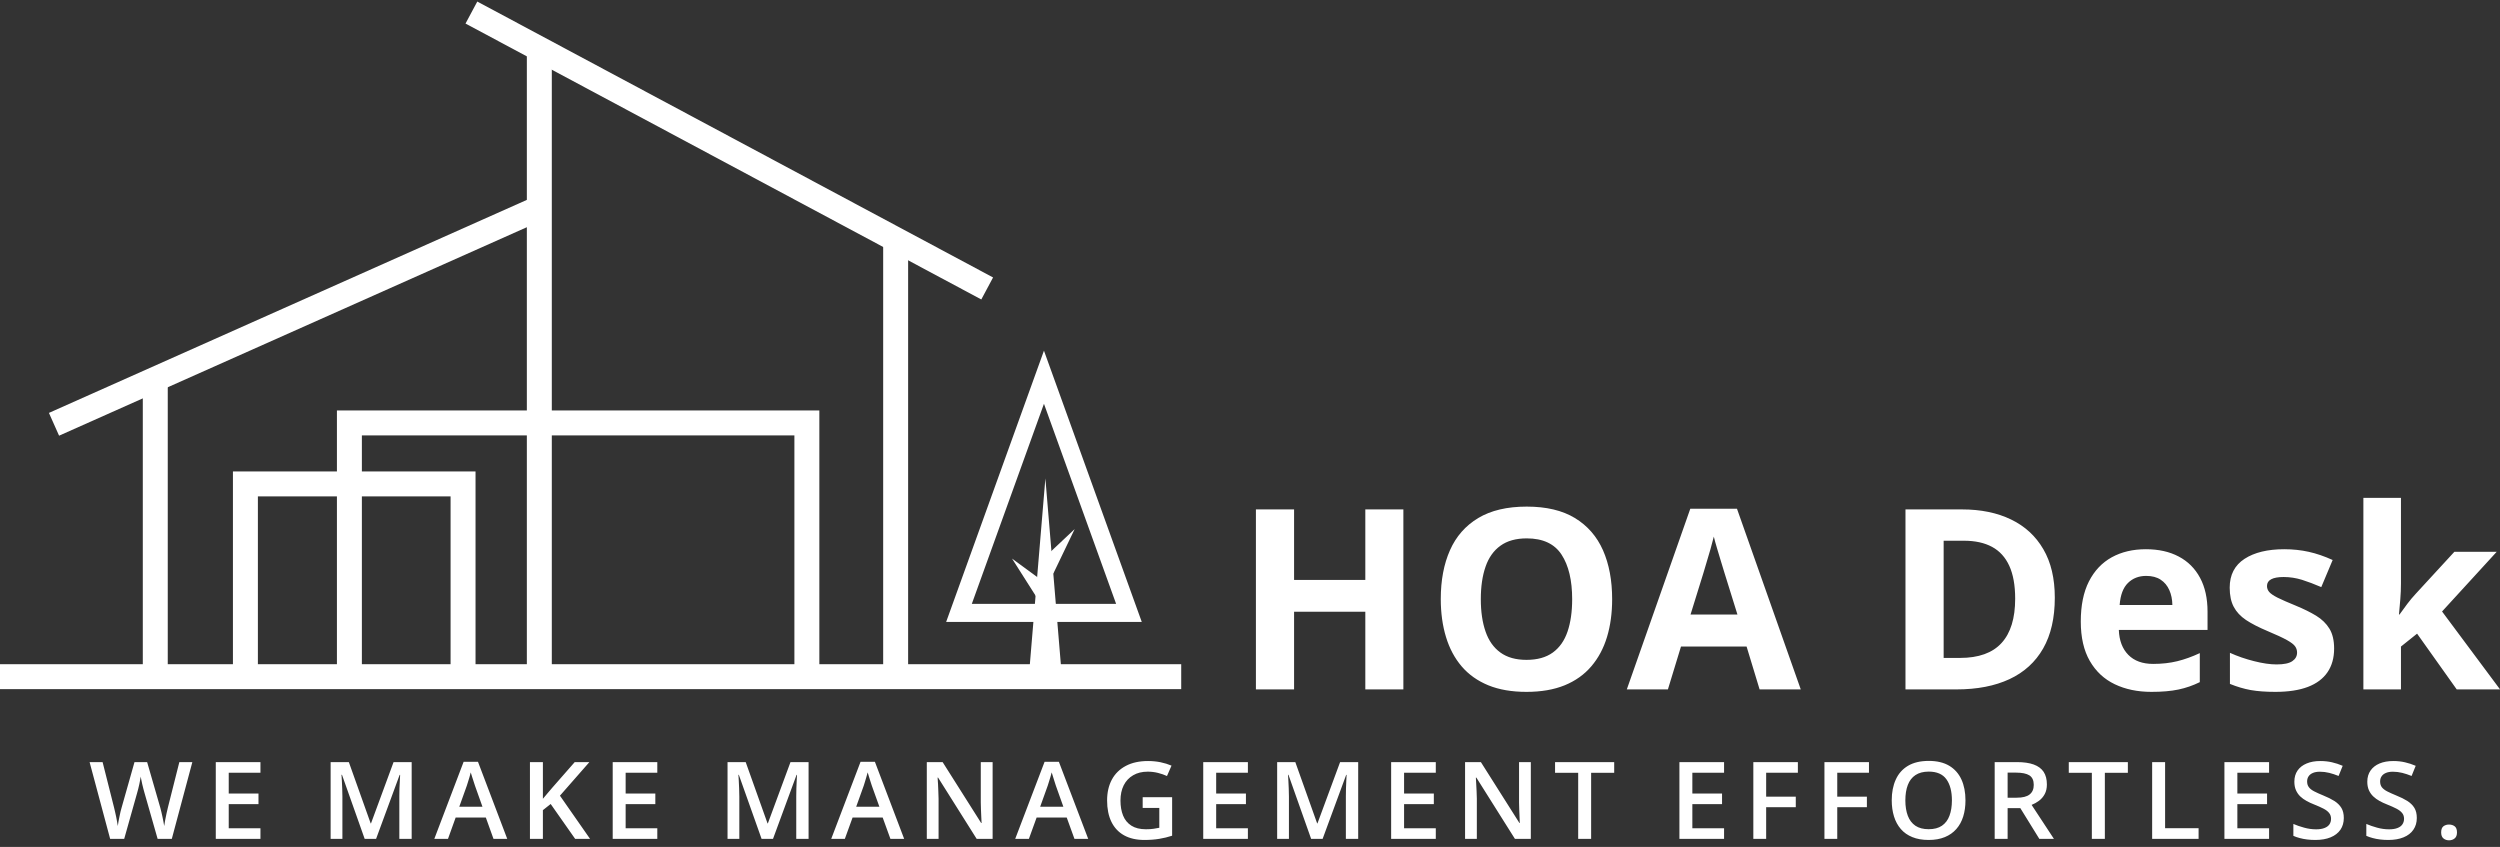
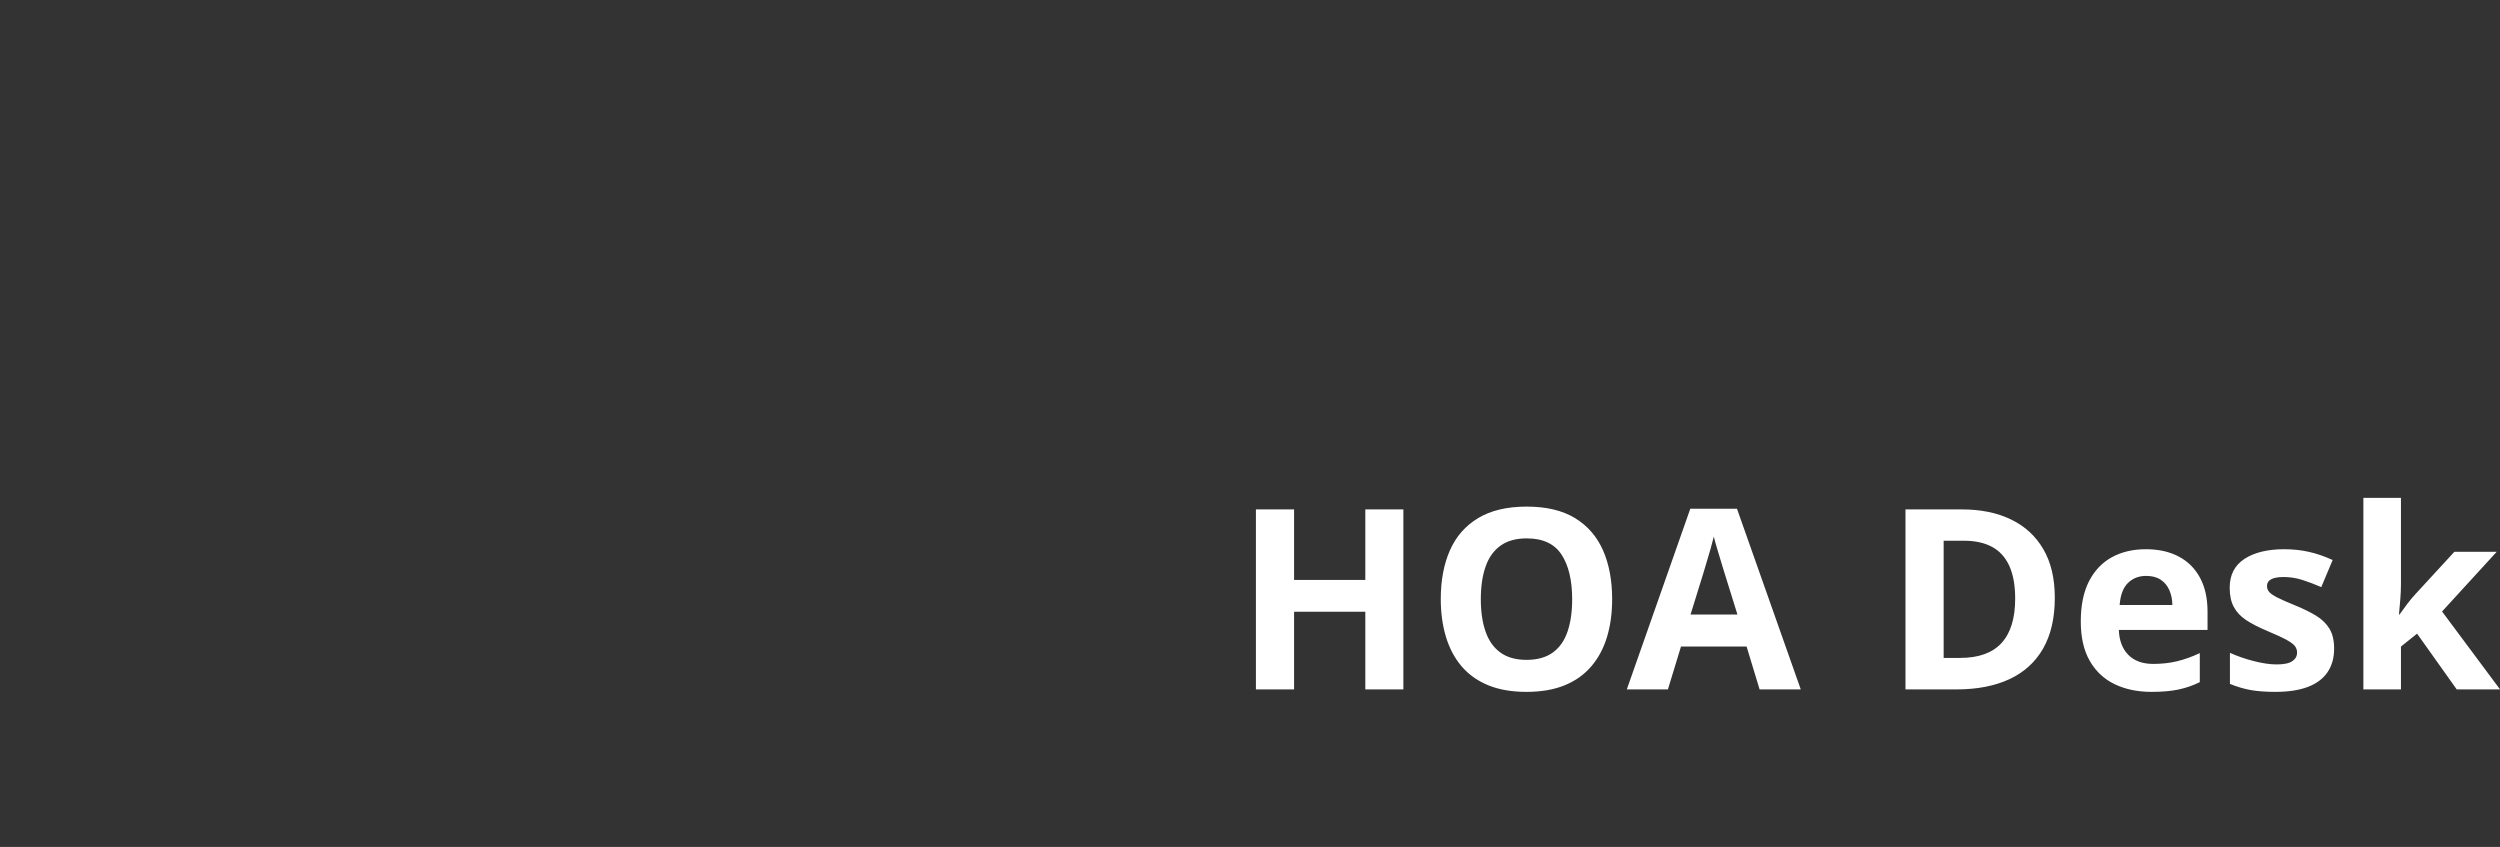
<svg xmlns="http://www.w3.org/2000/svg" width="307" height="104" viewBox="0 0 307 104" fill="none">
  <rect x="0" y="0" width="307" height="104" fill="#333333" stroke="none" />
  <g clip-path="url(#clip0_693_14147)">
-     <path d="M66.844 26.944L65.597 24.146L6.008 50.705L7.255 53.503L66.844 26.944Z" fill="white" />
+     <path d="M66.844 26.944L65.597 24.146L6.008 50.705L7.255 53.503Z" fill="white" />
    <path d="M20.6 46.66H17.536V83.434H20.6V46.66Z" fill="white" />
    <path d="M145.053 81.565H0V84.629H145.053V81.565Z" fill="white" />
    <path d="M44.438 82.927H41.374V50.404H100.616V82.753H97.552V53.468H44.438V82.927Z" fill="white" />
    <path d="M58.395 83.434H55.331V60.957H31.668V83.093H28.604V57.894H58.395V83.434Z" fill="white" />
    <path d="M67.761 5.801H64.697V82.587H67.761V5.801Z" fill="white" />
    <path d="M121.949 34.072L58.611 0.191L57.166 2.893L120.504 36.774L121.949 34.072Z" fill="white" />
    <path d="M111.518 29.805H108.454V83.093H111.518V29.805Z" fill="white" />
-     <path d="M126.409 82.247L128.373 58.749L130.328 82.247H126.409Z" fill="white" />
-     <path d="M127.5 73.666L124.279 68.595L129.124 72.147L127.5 73.666Z" fill="white" />
    <path d="M127.561 69.118L131.969 64.972L129.35 70.428L127.561 69.118Z" fill="white" />
    <path d="M140.209 76.372H116.188L128.198 43.063L140.209 76.372ZM119.339 74.155H137.058L128.198 49.584L119.339 74.155Z" fill="white" />
  </g>
  <g clip-path="url(#clip1_693_14147)">
    <path d="M22.023 93.586H23.62L21.097 103.015H19.357L17.744 97.365C17.704 97.228 17.659 97.064 17.609 96.873C17.564 96.688 17.516 96.494 17.466 96.294C17.421 96.098 17.383 95.917 17.353 95.751C17.317 95.584 17.292 95.457 17.277 95.369C17.272 95.457 17.252 95.582 17.217 95.743C17.187 95.91 17.152 96.091 17.112 96.286C17.071 96.482 17.026 96.675 16.976 96.866C16.926 97.057 16.881 97.226 16.84 97.372L15.251 103.015H13.526L11.002 93.586H12.599L13.993 99.111C14.038 99.287 14.083 99.478 14.128 99.684C14.179 99.889 14.224 100.095 14.264 100.3C14.304 100.505 14.342 100.706 14.377 100.902C14.412 101.097 14.442 101.276 14.467 101.437C14.487 101.271 14.515 101.088 14.55 100.887C14.585 100.686 14.626 100.483 14.671 100.278C14.711 100.068 14.754 99.867 14.799 99.676C14.844 99.481 14.892 99.305 14.942 99.148L16.516 93.586H18.068L19.68 99.17C19.726 99.331 19.771 99.51 19.816 99.706C19.866 99.901 19.912 100.104 19.952 100.315C19.997 100.52 20.037 100.718 20.072 100.909C20.107 101.105 20.137 101.281 20.163 101.437C20.193 101.227 20.233 100.985 20.283 100.711C20.328 100.442 20.384 100.168 20.449 99.889C20.509 99.61 20.569 99.351 20.63 99.111L22.023 93.586ZM31.983 101.709V103.015H26.498V93.586H31.983V94.892H28.088V97.446H31.742V98.744H28.088V101.709H31.983ZM46.183 103.015H44.782L41.995 95.142H41.934C41.949 95.318 41.965 95.558 41.98 95.861C42 96.169 42.015 96.497 42.025 96.844C42.04 97.191 42.047 97.524 42.047 97.842V103.015H40.601V93.586H42.838L45.52 101.114H45.558L48.33 93.586H50.553V103.015H49.038V97.761C49.038 97.478 49.043 97.167 49.053 96.829C49.069 96.497 49.084 96.179 49.099 95.876C49.114 95.572 49.126 95.332 49.136 95.156H49.076L46.183 103.015ZM62.29 103.015H60.602L59.661 100.395H55.954L55.012 103.015H53.333L56.933 93.549H58.696L62.29 103.015ZM56.399 99.067H59.246L58.327 96.484C58.292 96.377 58.242 96.22 58.176 96.015C58.111 95.809 58.043 95.602 57.973 95.391C57.908 95.176 57.852 94.995 57.807 94.848C57.767 95.024 57.714 95.222 57.649 95.443C57.584 95.658 57.521 95.861 57.461 96.052C57.401 96.237 57.355 96.382 57.325 96.484L56.399 99.067ZM68.761 97.71L72.46 103.015H70.629L67.623 98.73L66.667 99.486V103.015H65.077V93.586H66.667V98.091C66.862 97.862 67.058 97.629 67.254 97.394C67.455 97.164 67.654 96.932 67.849 96.697L70.576 93.586H72.377L68.761 97.71ZM80.717 101.709V103.015H75.24V93.586H80.717V94.892H76.829V97.446H80.475V98.744H76.829V101.709H80.717ZM94.925 103.015H93.523L90.728 95.142H90.676C90.686 95.318 90.701 95.558 90.721 95.861C90.736 96.169 90.751 96.497 90.766 96.844C90.781 97.191 90.789 97.524 90.789 97.842V103.015H89.342V93.586H91.572L94.254 101.114H94.292L97.072 93.586H99.294V103.015H97.78V97.761C97.78 97.478 97.785 97.167 97.795 96.829C97.805 96.497 97.817 96.179 97.833 95.876C97.848 95.572 97.86 95.332 97.87 95.156H97.817L94.925 103.015ZM111.031 103.015H109.344L108.394 100.395H104.696L103.746 103.015H102.074L105.675 93.549H107.438L111.031 103.015ZM105.14 99.067H107.988L107.061 96.484C107.026 96.377 106.976 96.22 106.91 96.015C106.845 95.809 106.78 95.602 106.715 95.391C106.649 95.176 106.594 94.995 106.549 94.848C106.504 95.024 106.448 95.222 106.383 95.443C106.323 95.658 106.263 95.861 106.202 96.052C106.142 96.237 106.097 96.382 106.067 96.484L105.14 99.067ZM121.894 93.586V103.015H119.936L115.197 95.487H115.137C115.157 95.741 115.175 96.01 115.19 96.294C115.205 96.577 115.217 96.871 115.227 97.174C115.237 97.473 115.247 97.776 115.257 98.084V103.015H113.811V93.586H115.755L120.486 101.063H120.538C120.528 100.843 120.516 100.591 120.501 100.307C120.491 100.024 120.478 99.73 120.463 99.427C120.453 99.124 120.446 98.83 120.44 98.546V93.586H121.894ZM133.632 103.015H131.944L130.995 100.395H127.296L126.347 103.015H124.667L128.275 93.549H130.031L133.632 103.015ZM127.733 99.067H130.581L129.661 96.484C129.626 96.377 129.576 96.22 129.511 96.015C129.445 95.809 129.38 95.602 129.315 95.391C129.245 95.176 129.189 94.995 129.149 94.848C129.104 95.024 129.049 95.222 128.983 95.443C128.918 95.658 128.855 95.861 128.795 96.052C128.74 96.237 128.695 96.382 128.659 96.484L127.733 99.067ZM140.321 99.214V97.893H143.937V102.626C143.43 102.792 142.905 102.919 142.363 103.008C141.815 103.1 141.205 103.147 140.532 103.147C139.548 103.147 138.714 102.956 138.031 102.575C137.348 102.193 136.831 101.64 136.479 100.916C136.128 100.192 135.952 99.319 135.952 98.297C135.952 97.309 136.148 96.453 136.539 95.729C136.931 95.005 137.504 94.445 138.257 94.049C139.005 93.652 139.914 93.454 140.984 93.454C141.507 93.454 142.014 93.503 142.506 93.601C142.998 93.704 143.45 93.843 143.862 94.019L143.305 95.296C142.978 95.144 142.611 95.017 142.205 94.914C141.798 94.812 141.376 94.76 140.939 94.76C140.246 94.76 139.651 94.907 139.154 95.2C138.651 95.489 138.265 95.9 137.993 96.433C137.727 96.966 137.594 97.593 137.594 98.311C137.594 99.011 137.702 99.627 137.918 100.161C138.134 100.689 138.473 101.1 138.935 101.393C139.397 101.687 139.992 101.834 140.721 101.834C141.087 101.834 141.399 101.814 141.655 101.775C141.911 101.736 142.147 101.694 142.363 101.65V99.214H140.321ZM153.241 101.709V103.015H147.757V93.586H153.241V94.892H149.346V97.446H153V98.744H149.346V101.709H153.241ZM162.417 103.015H161.008L158.221 95.142H158.168C158.178 95.318 158.193 95.558 158.213 95.861C158.228 96.169 158.243 96.497 158.258 96.844C158.274 97.191 158.281 97.524 158.281 97.842V103.015H156.835V93.586H159.065L161.746 101.114H161.784L164.564 93.586H166.786V103.015H165.272V97.761C165.272 97.478 165.277 97.167 165.287 96.829C165.297 96.497 165.31 96.179 165.325 95.876C165.34 95.572 165.352 95.332 165.363 95.156H165.31L162.417 103.015ZM176.316 101.709V103.015H170.832V93.586H176.316V94.892H172.421V97.446H176.075V98.744H172.421V101.709H176.316ZM187.985 93.586V103.015H186.034L181.296 95.487H181.236C181.251 95.741 181.266 96.01 181.281 96.294C181.296 96.577 181.311 96.871 181.326 97.174C181.336 97.473 181.346 97.776 181.356 98.084V103.015H179.91V93.586H181.853L186.584 101.063H186.629C186.619 100.843 186.609 100.591 186.599 100.307C186.584 100.024 186.572 99.73 186.562 99.427C186.552 99.124 186.544 98.83 186.539 98.546V93.586H187.985ZM195.391 94.9V103.015H193.801V94.9H190.961V93.586H198.223V94.9H195.391ZM211.716 101.709V103.015H206.232V93.586H211.716V94.892H207.821V97.446H211.467V98.744H207.821V101.709H211.716ZM216.884 99.126V103.015H215.309V93.586H220.779V94.892H216.884V97.827H220.522V99.126H216.884ZM225.615 99.126V103.015H224.041V93.586H229.51V94.892H225.615V97.827H229.254V99.126H225.615ZM241.36 98.29C241.36 99.013 241.267 99.674 241.081 100.271C240.895 100.867 240.614 101.379 240.238 101.804C239.861 102.235 239.391 102.565 238.829 102.795C238.261 103.03 237.598 103.147 236.84 103.147C236.067 103.147 235.396 103.03 234.829 102.795C234.261 102.565 233.791 102.235 233.42 101.804C233.048 101.374 232.769 100.86 232.584 100.263C232.398 99.662 232.305 98.999 232.305 98.275C232.305 97.301 232.471 96.453 232.802 95.729C233.128 95.005 233.628 94.442 234.301 94.041C234.974 93.64 235.825 93.439 236.855 93.439C237.859 93.439 238.696 93.638 239.364 94.034C240.032 94.435 240.531 94.997 240.863 95.721C241.194 96.445 241.36 97.301 241.36 98.29ZM233.977 98.29C233.977 99.013 234.078 99.642 234.279 100.175C234.479 100.704 234.791 101.112 235.213 101.401C235.635 101.684 236.177 101.826 236.84 101.826C237.508 101.826 238.05 101.684 238.467 101.401C238.889 101.112 239.198 100.704 239.394 100.175C239.595 99.642 239.695 99.013 239.695 98.29C239.695 97.184 239.469 96.318 239.017 95.692C238.565 95.066 237.844 94.753 236.855 94.753C236.192 94.753 235.647 94.895 235.22 95.178C234.793 95.462 234.479 95.868 234.279 96.396C234.078 96.92 233.977 97.551 233.977 98.29ZM244.946 93.586H247.673C248.507 93.586 249.195 93.684 249.737 93.88C250.285 94.08 250.691 94.381 250.958 94.782C251.224 95.188 251.357 95.704 251.357 96.33C251.357 96.79 251.269 97.184 251.093 97.512C250.917 97.84 250.686 98.111 250.4 98.326C250.114 98.541 249.808 98.713 249.481 98.84L252.223 103.015H250.43L248.095 99.236H246.536V103.015H244.946V93.586ZM247.568 94.878H246.536V97.959H247.635C248.374 97.959 248.909 97.825 249.24 97.556C249.577 97.292 249.745 96.9 249.745 96.382C249.745 95.834 249.566 95.445 249.21 95.215C248.853 94.99 248.306 94.878 247.568 94.878ZM258.476 94.9V103.015H256.879V94.9H254.046V93.586H261.301V94.9H258.476ZM269.987 103.015H264.284V93.586H265.874V101.701H269.987V103.015ZM278.643 101.709V103.015H273.159V93.586H278.643V94.892H274.748V97.446H278.395V98.744H274.748V101.709H278.643ZM287.819 100.447C287.819 101.004 287.681 101.486 287.405 101.892C287.123 102.298 286.721 102.609 286.199 102.824C285.677 103.039 285.052 103.147 284.323 103.147C283.972 103.147 283.635 103.127 283.314 103.088C282.992 103.049 282.689 102.99 282.402 102.912C282.116 102.839 281.857 102.748 281.626 102.641V101.18C282.018 101.352 282.458 101.503 282.945 101.635C283.427 101.772 283.922 101.841 284.429 101.841C284.836 101.841 285.175 101.787 285.446 101.679C285.717 101.577 285.92 101.428 286.056 101.232C286.187 101.036 286.252 100.806 286.252 100.542C286.252 100.263 286.174 100.028 286.018 99.838C285.868 99.642 285.637 99.463 285.325 99.302C285.014 99.141 284.625 98.967 284.158 98.781C283.836 98.659 283.532 98.517 283.246 98.356C282.955 98.199 282.696 98.013 282.47 97.798C282.249 97.583 282.073 97.328 281.943 97.035C281.812 96.741 281.747 96.394 281.747 95.993C281.747 95.46 281.877 95.002 282.139 94.621C282.4 94.244 282.771 93.956 283.254 93.755C283.731 93.554 284.288 93.454 284.926 93.454C285.433 93.454 285.913 93.505 286.365 93.608C286.812 93.711 287.251 93.855 287.683 94.041L287.179 95.288C286.782 95.127 286.398 95 286.026 94.907C285.654 94.814 285.273 94.767 284.881 94.767C284.544 94.767 284.261 94.816 284.03 94.914C283.793 95.012 283.615 95.151 283.495 95.332C283.374 95.509 283.314 95.719 283.314 95.963C283.314 96.242 283.384 96.475 283.525 96.661C283.66 96.847 283.876 97.018 284.173 97.174C284.464 97.326 284.843 97.497 285.31 97.688C285.843 97.903 286.295 98.128 286.666 98.363C287.038 98.603 287.324 98.886 287.525 99.214C287.721 99.542 287.819 99.953 287.819 100.447ZM296.784 100.447C296.784 101.004 296.643 101.486 296.362 101.892C296.086 102.298 295.684 102.609 295.156 102.824C294.634 103.039 294.011 103.147 293.288 103.147C292.937 103.147 292.6 103.127 292.279 103.088C291.952 103.049 291.648 102.99 291.367 102.912C291.081 102.839 290.82 102.748 290.584 102.641V101.18C290.98 101.352 291.42 101.503 291.902 101.635C292.389 101.772 292.884 101.841 293.386 101.841C293.798 101.841 294.139 101.787 294.411 101.679C294.682 101.577 294.883 101.428 295.013 101.232C295.149 101.036 295.217 100.806 295.217 100.542C295.217 100.263 295.139 100.028 294.983 99.838C294.827 99.642 294.594 99.463 294.283 99.302C293.971 99.141 293.582 98.967 293.115 98.781C292.798 98.659 292.495 98.517 292.203 98.356C291.917 98.199 291.661 98.013 291.435 97.798C291.209 97.583 291.031 97.328 290.9 97.035C290.769 96.741 290.704 96.394 290.704 95.993C290.704 95.46 290.837 95.002 291.103 94.621C291.365 94.244 291.734 93.956 292.211 93.755C292.693 93.554 293.253 93.454 293.891 93.454C294.398 93.454 294.875 93.505 295.322 93.608C295.774 93.711 296.216 93.855 296.648 94.041L296.143 95.288C295.747 95.127 295.362 95 294.991 94.907C294.614 94.814 294.232 94.767 293.846 94.767C293.509 94.767 293.225 94.816 292.994 94.914C292.758 95.012 292.58 95.151 292.459 95.332C292.339 95.509 292.279 95.719 292.279 95.963C292.279 96.242 292.346 96.475 292.482 96.661C292.623 96.847 292.839 97.018 293.13 97.174C293.426 97.326 293.805 97.497 294.268 97.688C294.805 97.903 295.259 98.128 295.631 98.363C296.003 98.603 296.289 98.886 296.49 99.214C296.686 99.542 296.784 99.953 296.784 100.447ZM299.774 102.215C299.774 101.863 299.867 101.613 300.053 101.467C300.244 101.325 300.473 101.254 300.739 101.254C301.01 101.254 301.241 101.325 301.432 101.467C301.623 101.613 301.718 101.863 301.718 102.215C301.718 102.557 301.623 102.804 301.432 102.956C301.241 103.113 301.01 103.191 300.739 103.191C300.473 103.191 300.244 103.113 300.053 102.956C299.867 102.804 299.774 102.557 299.774 102.215Z" fill="white" />
  </g>
  <path d="M172.334 62.556V84.659H167.661V75.12H158.913V84.659H154.226V62.556H158.913V71.217H167.661V62.556H172.334ZM197.972 73.579C197.972 75.283 197.761 76.833 197.338 78.23C196.916 79.622 196.273 80.822 195.409 81.83C194.55 82.838 193.46 83.613 192.14 84.155C190.815 84.693 189.253 84.962 187.453 84.962C185.648 84.962 184.086 84.693 182.766 84.155C181.446 83.613 180.354 82.838 179.49 81.83C178.631 80.822 177.99 79.62 177.568 78.223C177.141 76.821 176.927 75.264 176.927 73.55C176.927 71.261 177.304 69.266 178.057 67.567C178.806 65.873 179.963 64.555 181.528 63.614C183.088 62.678 185.072 62.211 187.482 62.211C189.882 62.211 191.855 62.678 193.4 63.614C194.946 64.555 196.095 65.875 196.849 67.574C197.598 69.278 197.972 71.28 197.972 73.579ZM181.844 73.579C181.844 75.12 182.039 76.447 182.428 77.56C182.812 78.674 183.419 79.531 184.249 80.131C185.075 80.731 186.143 81.031 187.453 81.031C188.783 81.031 189.86 80.731 190.686 80.131C191.511 79.531 192.114 78.674 192.493 77.56C192.872 76.447 193.062 75.12 193.062 73.579C193.062 71.261 192.627 69.437 191.759 68.107C190.89 66.778 189.464 66.113 187.482 66.113C186.162 66.113 185.087 66.413 184.256 67.013C183.421 67.613 182.812 68.469 182.428 69.583C182.039 70.697 181.844 72.029 181.844 73.579ZM221.134 84.659H216.079L214.481 79.396H206.425L204.819 84.659H199.772L207.569 62.47H213.3L221.134 84.659ZM207.598 75.465H213.358L211.76 70.332C211.659 69.986 211.524 69.545 211.356 69.007C211.193 68.469 211.028 67.92 210.86 67.358C210.692 66.802 210.557 66.314 210.456 65.897C210.356 66.314 210.219 66.828 210.046 67.438C209.868 68.047 209.698 68.623 209.535 69.165C209.376 69.708 209.261 70.097 209.189 70.332L207.598 75.465ZM252.33 73.399C252.33 75.885 251.853 77.964 250.898 79.634C249.947 81.299 248.57 82.555 246.765 83.399C244.96 84.239 242.788 84.659 240.249 84.659H233.993V62.556H240.933C243.251 62.556 245.26 62.969 246.959 63.794C248.663 64.615 249.983 65.83 250.919 67.438C251.86 69.041 252.33 71.028 252.33 73.399ZM247.463 73.521C247.463 71.885 247.223 70.541 246.743 69.489C246.263 68.438 245.558 67.661 244.627 67.157C243.695 66.653 242.543 66.401 241.171 66.401H238.68V80.793H240.688C242.978 80.793 244.679 80.181 245.793 78.957C246.907 77.738 247.463 75.926 247.463 73.521ZM263.512 67.445C265.076 67.445 266.423 67.745 267.551 68.345C268.679 68.94 269.55 69.809 270.164 70.951C270.779 72.089 271.086 73.478 271.086 75.12V77.359H260.193C260.241 78.66 260.629 79.68 261.359 80.419C262.088 81.158 263.104 81.528 264.404 81.528C265.484 81.528 266.473 81.417 267.371 81.196C268.268 80.975 269.19 80.644 270.135 80.203V83.767C269.3 84.179 268.427 84.482 267.515 84.674C266.603 84.866 265.496 84.962 264.196 84.962C262.501 84.962 261.001 84.65 259.696 84.026C258.39 83.402 257.368 82.449 256.629 81.168C255.889 79.886 255.52 78.273 255.52 76.329C255.52 74.356 255.853 72.713 256.521 71.397C257.193 70.082 258.129 69.094 259.329 68.431C260.529 67.773 261.923 67.445 263.512 67.445ZM263.548 70.721C262.65 70.721 261.906 71.009 261.316 71.585C260.725 72.161 260.385 73.063 260.293 74.292H266.766C266.756 73.605 266.632 72.996 266.392 72.463C266.156 71.925 265.804 71.501 265.333 71.189C264.868 70.877 264.272 70.721 263.548 70.721ZM286.63 79.641C286.63 80.788 286.359 81.758 285.817 82.55C285.279 83.342 284.477 83.942 283.412 84.35C282.341 84.758 281.01 84.962 279.416 84.962C278.24 84.962 277.23 84.887 276.385 84.739C275.545 84.585 274.695 84.333 273.836 83.983V80.167C274.758 80.584 275.744 80.925 276.795 81.189C277.846 81.458 278.77 81.592 279.567 81.592C280.465 81.592 281.108 81.458 281.497 81.189C281.885 80.925 282.08 80.575 282.08 80.138C282.08 79.855 282.001 79.6 281.842 79.375C281.689 79.149 281.355 78.892 280.842 78.604C280.328 78.316 279.522 77.942 278.422 77.481C277.362 77.035 276.49 76.586 275.809 76.135C275.132 75.679 274.631 75.141 274.304 74.522C273.973 73.903 273.807 73.116 273.807 72.161C273.807 70.596 274.415 69.418 275.629 68.626C276.843 67.838 278.468 67.445 280.503 67.445C281.554 67.445 282.555 67.55 283.505 67.761C284.461 67.973 285.442 68.309 286.45 68.769L285.053 72.096C284.218 71.736 283.431 71.438 282.692 71.203C281.948 70.973 281.194 70.857 280.431 70.857C279.754 70.857 279.246 70.949 278.905 71.131C278.559 71.313 278.386 71.589 278.386 71.959C278.386 72.233 278.475 72.475 278.653 72.686C278.83 72.897 279.174 73.132 279.682 73.392C280.191 73.646 280.94 73.975 281.929 74.378C282.884 74.772 283.714 75.182 284.42 75.609C285.125 76.041 285.67 76.572 286.054 77.2C286.438 77.829 286.63 78.643 286.63 79.641ZM290.223 61.138H294.838V71.657C294.838 72.295 294.812 72.931 294.759 73.564C294.711 74.198 294.656 74.832 294.593 75.465H294.658C294.97 75.024 295.289 74.587 295.616 74.155C295.942 73.723 296.292 73.305 296.667 72.902L301.397 67.761H306.595L299.885 75.091L307.006 84.659H301.685L296.818 77.812L294.838 79.396V84.659H290.223V61.138Z" fill="white" />
  <defs>
    <clipPath id="clip0_693_14147">
-       <rect width="145.053" height="84.439" fill="white" transform="translate(0 0.191)" />
-     </clipPath>
+       </clipPath>
    <clipPath id="clip1_693_14147">
-       <rect width="290.716" height="9.751" fill="white" transform="translate(11.002 93.439)" />
-     </clipPath>
+       </clipPath>
  </defs>
</svg>